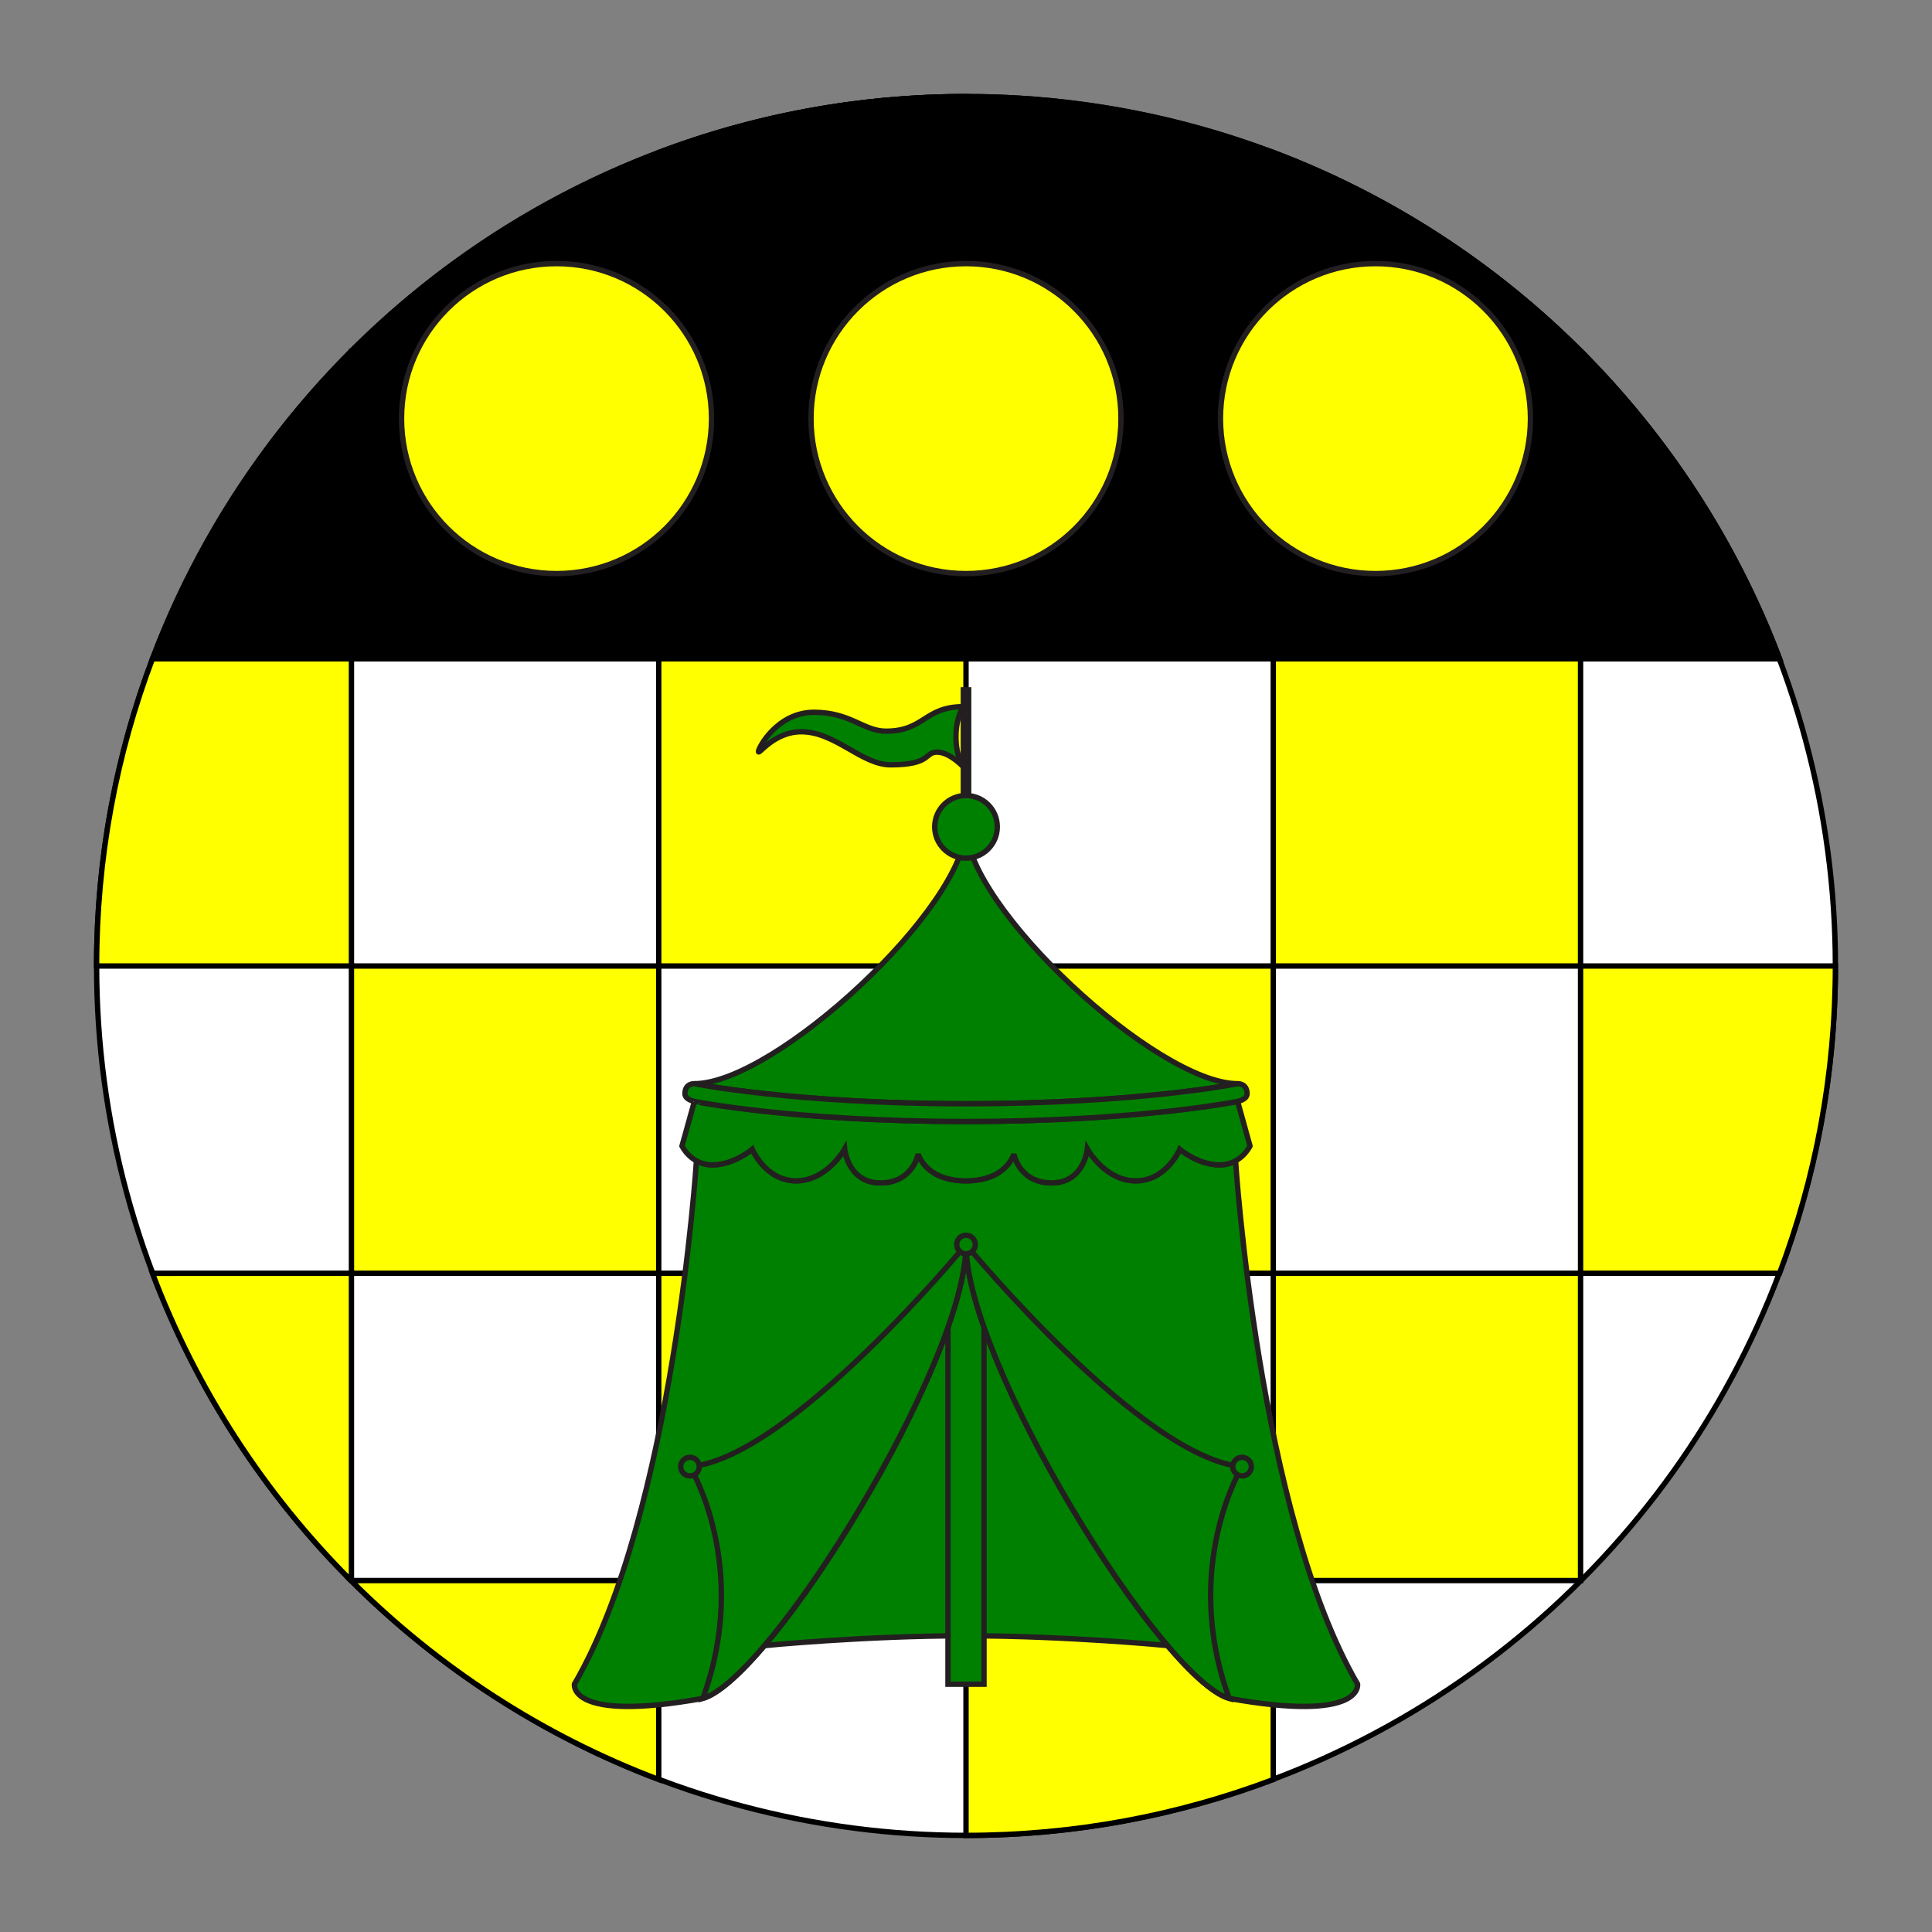
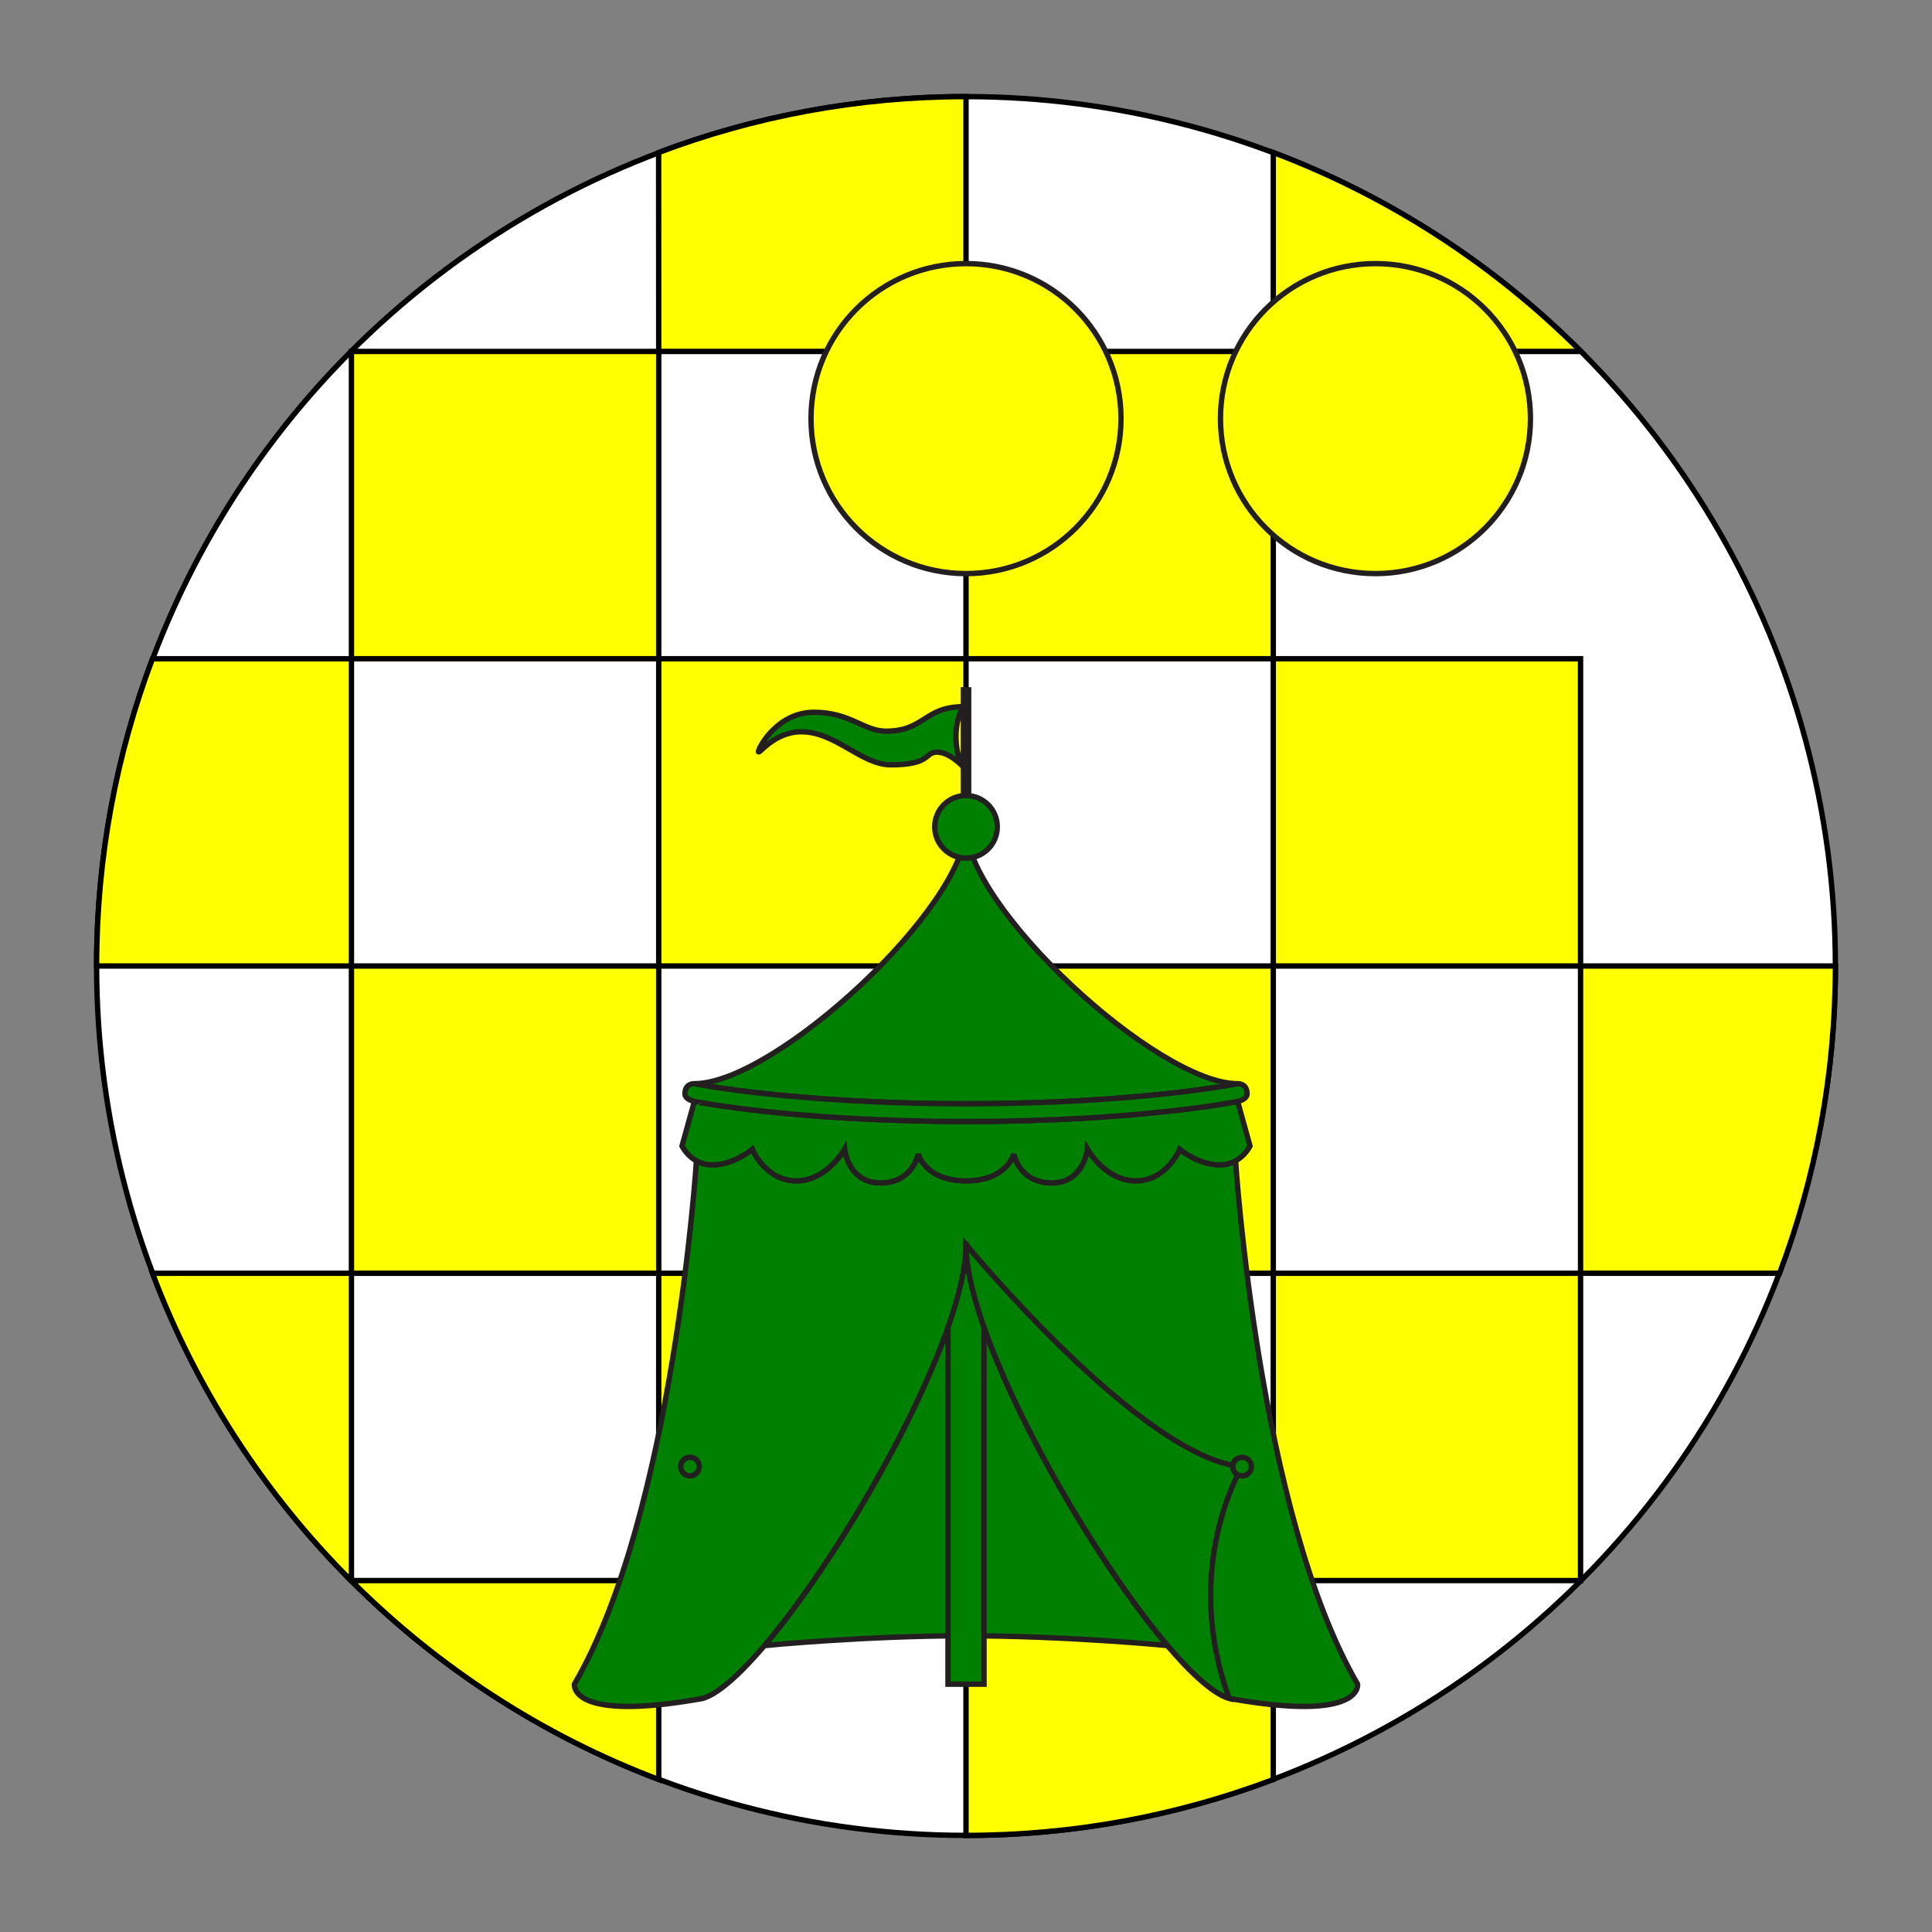
<svg xmlns="http://www.w3.org/2000/svg" version="1.1" id="Round" x="0px" y="0px" width="360px" height="360px" viewBox="0 0 360 360" enable-background="new 0 0 360 360" xml:space="preserve">
  <rect x="0" y="0" width="360" height="360" fill="#808080" stroke="none" />
  <g id="Field_1_">
    <circle fill="#FFFFFF" stroke="#000000" stroke-miterlimit="10" cx="180" cy="180" r="162" />
    <g>
      <path fill="#FFFF00" stroke="#000000" stroke-miterlimit="10" d="M122.743,294.514v37.077    c-21.722-8.209-41.218-20.953-57.332-37.077H122.743z" />
      <path fill="#FFFF00" stroke="#000000" stroke-miterlimit="10" d="M237.256,294.514H180L180,342    c20.157,0,39.454-3.682,57.255-10.408L237.256,294.514z" />
      <rect x="122.743" y="122.744" fill="#FFFF00" stroke="#000000" stroke-miterlimit="10" width="57.257" height="57.257" />
      <path fill="#FFFF00" stroke="#000000" stroke-miterlimit="10" d="M18,180c0-20.158,3.682-39.456,10.409-57.258l37.077,0.001V180    H18z" />
      <rect x="237.256" y="122.744" fill="#FFFF00" stroke="#000000" stroke-miterlimit="10" width="57.257" height="57.257" />
      <rect x="65.486" y="65.487" fill="#FFFF00" stroke="#000000" stroke-miterlimit="10" width="57.257" height="57.257" />
-       <path fill="#FFFF00" stroke="#000000" stroke-miterlimit="10" d="M294.588,65.487c16.088,16.099,28.805,35.567,37.001,57.255    l-37.076,0.002V65.487H294.588z" />
      <rect x="180" y="65.487" fill="#FFFF00" stroke="#000000" stroke-miterlimit="10" width="57.257" height="57.257" />
      <path fill="#FFFF00" stroke="#000000" stroke-miterlimit="10" d="M122.724,28.417C140.531,21.685,159.835,18,180,18L180,65.487    h-57.257L122.724,28.417z" />
      <path fill="#FFFF00" stroke="#000000" stroke-miterlimit="10" d="M294.588,65.487c-16.113-16.124-35.608-28.868-57.33-37.077    l-0.002,37.077H294.588z" />
      <rect x="65.486" y="180" fill="#FFFF00" stroke="#000000" stroke-miterlimit="10" width="57.257" height="57.257" />
      <path fill="#FFFF00" stroke="#000000" stroke-miterlimit="10" d="M342,180c0,20.157-3.682,39.454-10.409,57.256l-37.077,0.001V180    H342z" />
      <rect x="180" y="180" fill="#FFFF00" stroke="#000000" stroke-miterlimit="10" width="57.257" height="57.257" />
      <rect x="122.743" y="237.257" fill="#FFFF00" stroke="#000000" stroke-miterlimit="10" width="57.257" height="57.257" />
      <path fill="#FFFF00" stroke="#000000" stroke-miterlimit="10" d="M65.411,294.514c-16.088-16.099-28.805-35.566-37.001-57.254    l8.559-0.003h28.517v57.257H65.411z" />
      <rect x="237.256" y="237.257" fill="#FFFF00" stroke="#000000" stroke-miterlimit="10" width="57.257" height="57.257" />
    </g>
  </g>
  <g id="Layer_5">
    <g>
      <path fill="#008000" stroke="#231F20" d="M180,231.898c0,17.024,21.812,56.212,37.554,74.729c0,0-18.686-1.823-37.554-1.823    s-37.552,1.823-37.552,1.823C158.188,288.11,180,248.922,180,231.898z" />
      <rect x="176.644" y="201.929" fill="#008000" stroke="#231F20" width="6.711" height="111.895" />
      <rect x="179.505" y="128.543" stroke="#231F20" width="0.989" height="32.348" />
      <path fill="#008000" stroke="#231F20" d="M180.001,231.898c0,21.963,36.309,80.826,49.044,84.58    c25.167,4.524,23.917-2.68,23.917-2.68c-18.484-31.687-22.734-97.487-22.734-97.487c-0.794,0.436-1.778,0.746-2.97,0.746    c-4.017,0-7.429-2.914-7.429-2.914s-2.475,5.886-8.195,5.886c-5.723,0-9.024-5.942-9.024-5.942s-0.604,6.326-6.653,6.326    c-6.054,0-7.044-5.39-7.044-5.39s-1.318,5.006-8.911,5.006H180h0c-7.591,0-8.912-5.006-8.912-5.006s-0.99,5.39-7.042,5.39    c-6.051,0-6.657-6.326-6.657-6.326s-3.3,5.942-9.021,5.942c-5.722,0-8.198-5.886-8.198-5.886s-3.41,2.914-7.428,2.914    c-1.191,0-2.175-0.311-2.969-0.746c0,0-4.25,65.801-22.734,97.487c0,0-1.25,7.204,23.917,2.68    c12.734-3.754,49.043-62.617,49.043-84.58H180.001z" />
      <path fill="#008000" stroke="#231F20" d="M180,208.972L180,208.972L180,208.972c32.128,0,50.614-3.742,50.614-3.742l2.309,8.308    c0,0-1.65,3.52-5.667,3.52c-4.016,0-7.427-2.914-7.427-2.914s-2.475,5.886-8.194,5.886c-5.723,0-9.024-5.942-9.024-5.942    s-0.604,6.326-6.655,6.326s-7.042-5.39-7.042-5.39s-1.318,5.006-8.912,5.006h0c-7.591,0-8.912-5.006-8.912-5.006    s-0.99,5.39-7.042,5.39c-6.051,0-6.657-6.326-6.657-6.326s-3.3,5.942-9.021,5.942c-5.722,0-8.198-5.886-8.198-5.886    s-3.41,2.914-7.428,2.914c-4.014,0-5.665-3.52-5.665-3.52l2.311-8.308C129.389,205.23,147.873,208.972,180,208.972L180,208.972    L180,208.972z" />
      <path fill="#008000" stroke="#231F20" d="M180,205.67c32.127,0,50.61-3.741,50.61-3.741c-14.962,0-50.61-32.898-50.61-47.86l0,0    c0,14.962-35.648,47.86-50.611,47.86C129.389,201.929,147.873,205.67,180,205.67L180,205.67z" />
      <path fill="#008000" stroke="#231F20" d="M180,208.972L180,208.972c32.127,0,50.61-3.742,50.61-3.742s1.764-0.316,1.764-1.431    c0-1.98-1.764-1.87-1.764-1.87s-18.482,3.741-50.61,3.741l0,0l0,0c-32.127,0-50.611-3.741-50.611-3.741s-1.761-0.11-1.761,1.87    c0,1.114,1.761,1.431,1.761,1.431S147.873,208.972,180,208.972L180,208.972z" />
      <circle fill="#008000" stroke="#231F20" cx="180" cy="154.069" r="5.831" />
-       <path fill="#008000" stroke="#231F20" d="M130.957,316.478c12.734-3.754,49.043-62.617,49.043-84.58    c0,0-32.869,39.897-51.437,41.383C128.563,273.281,139.951,291.929,130.957,316.478z" />
      <circle fill="#008000" stroke="#231F20" cx="128.564" cy="273.281" r="1.733" />
      <path fill="#008000" stroke="#231F20" d="M229.044,316.478C216.309,312.724,180,253.861,180,231.898    c0,0,32.87,39.897,51.436,41.383C231.436,273.281,220.048,291.929,229.044,316.478z" />
      <circle fill="#008000" stroke="#231F20" cx="231.437" cy="273.281" r="1.734" />
-       <circle fill="#008000" stroke="#231F20" cx="180" cy="231.898" r="1.733" />
      <path fill="#008000" stroke="#231F20" d="M179.505,131.678c-7.262,0-7.262,4.566-14.414,4.566c-4.18,0-6.601-3.52-13.423-3.52    c-6.82,0-10.342,6.601-10.342,7.317c0,0.714,2.86-3.687,7.977-3.687c6.381,0,11.223,6.162,16.668,6.162    c7.592,0,6.271-2.366,8.637-2.366c2.366,0,4.896,2.751,4.896,2.751s-1.375-1.872-1.375-5.612S179.505,131.678,179.505,131.678z" />
    </g>
  </g>
-   <path stroke="#000000" stroke-miterlimit="10" d="M331.592,122.748C308.461,61.532,249.315,18,180,18  C110.688,18,51.542,61.53,28.409,122.743L331.592,122.748z" />
  <g id="Layer_6_1_">
    <circle fill="#FFFF00" stroke="#231F20" cx="180" cy="78" r="28.881" />
    <circle fill="#FFFF00" stroke="#231F20" cx="256.297" cy="78" r="28.881" />
-     <circle fill="#FFFF00" stroke="#231F20" cx="103.701" cy="78" r="28.881" />
  </g>
</svg>